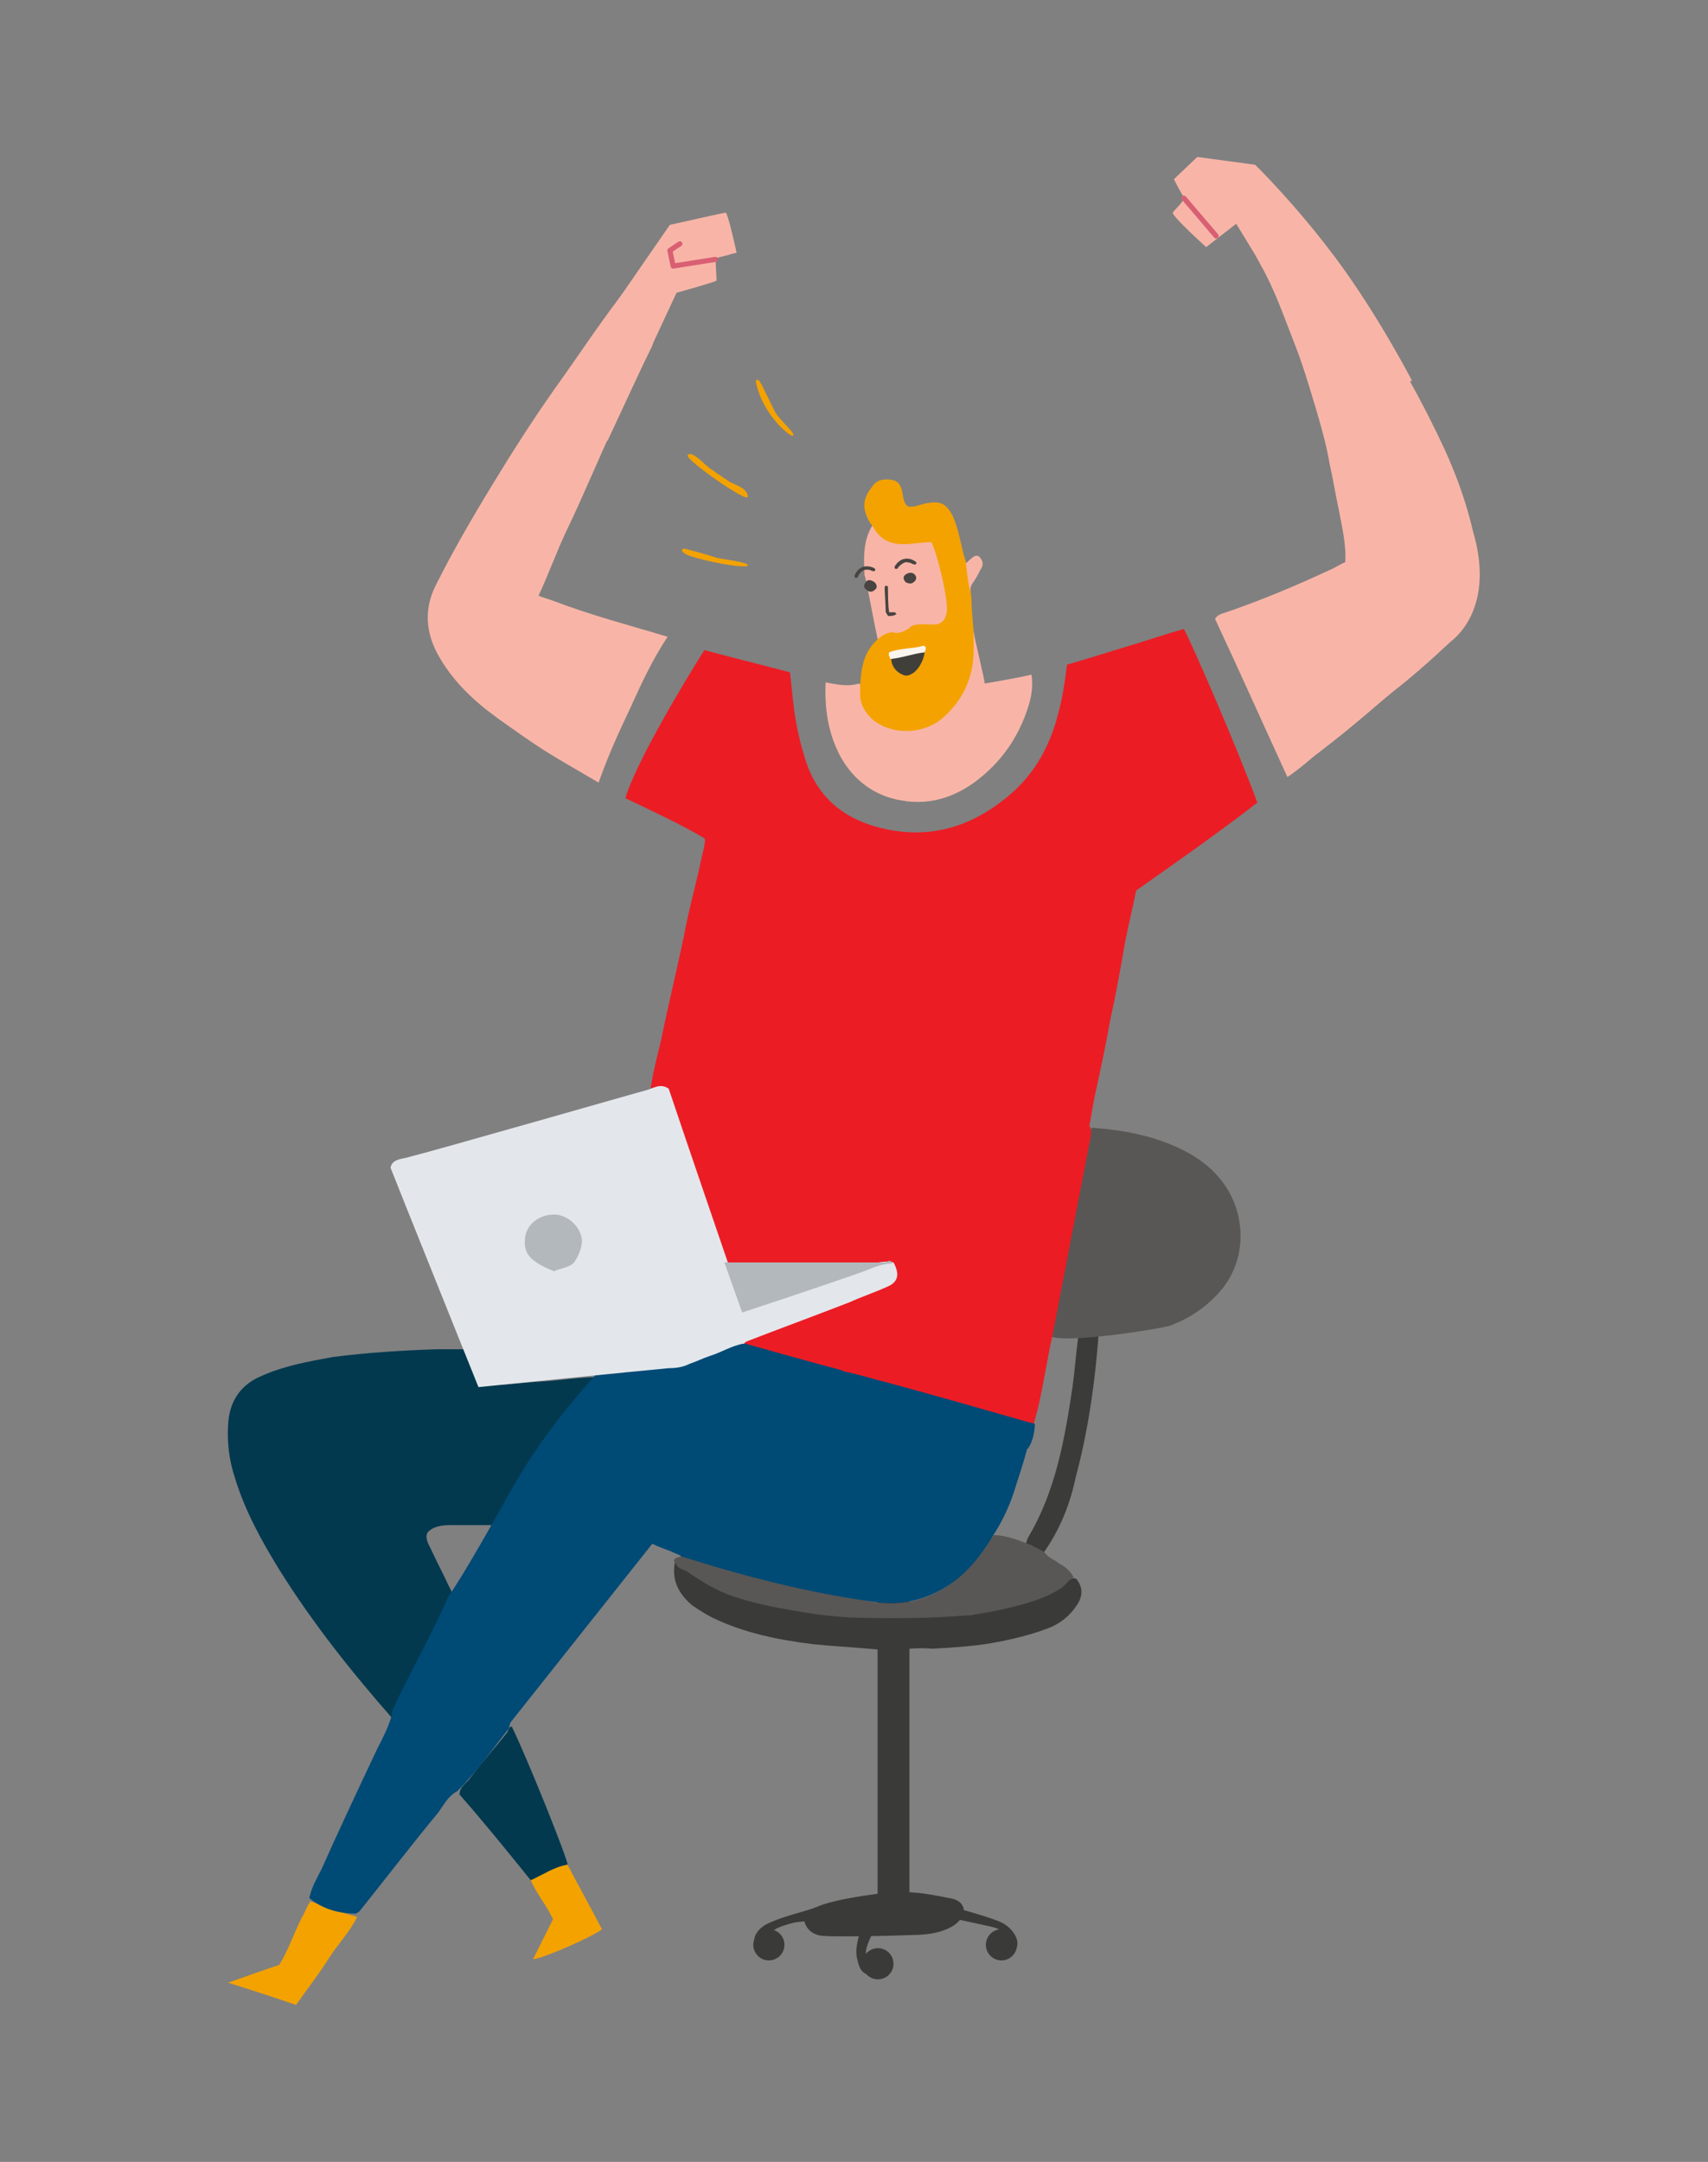
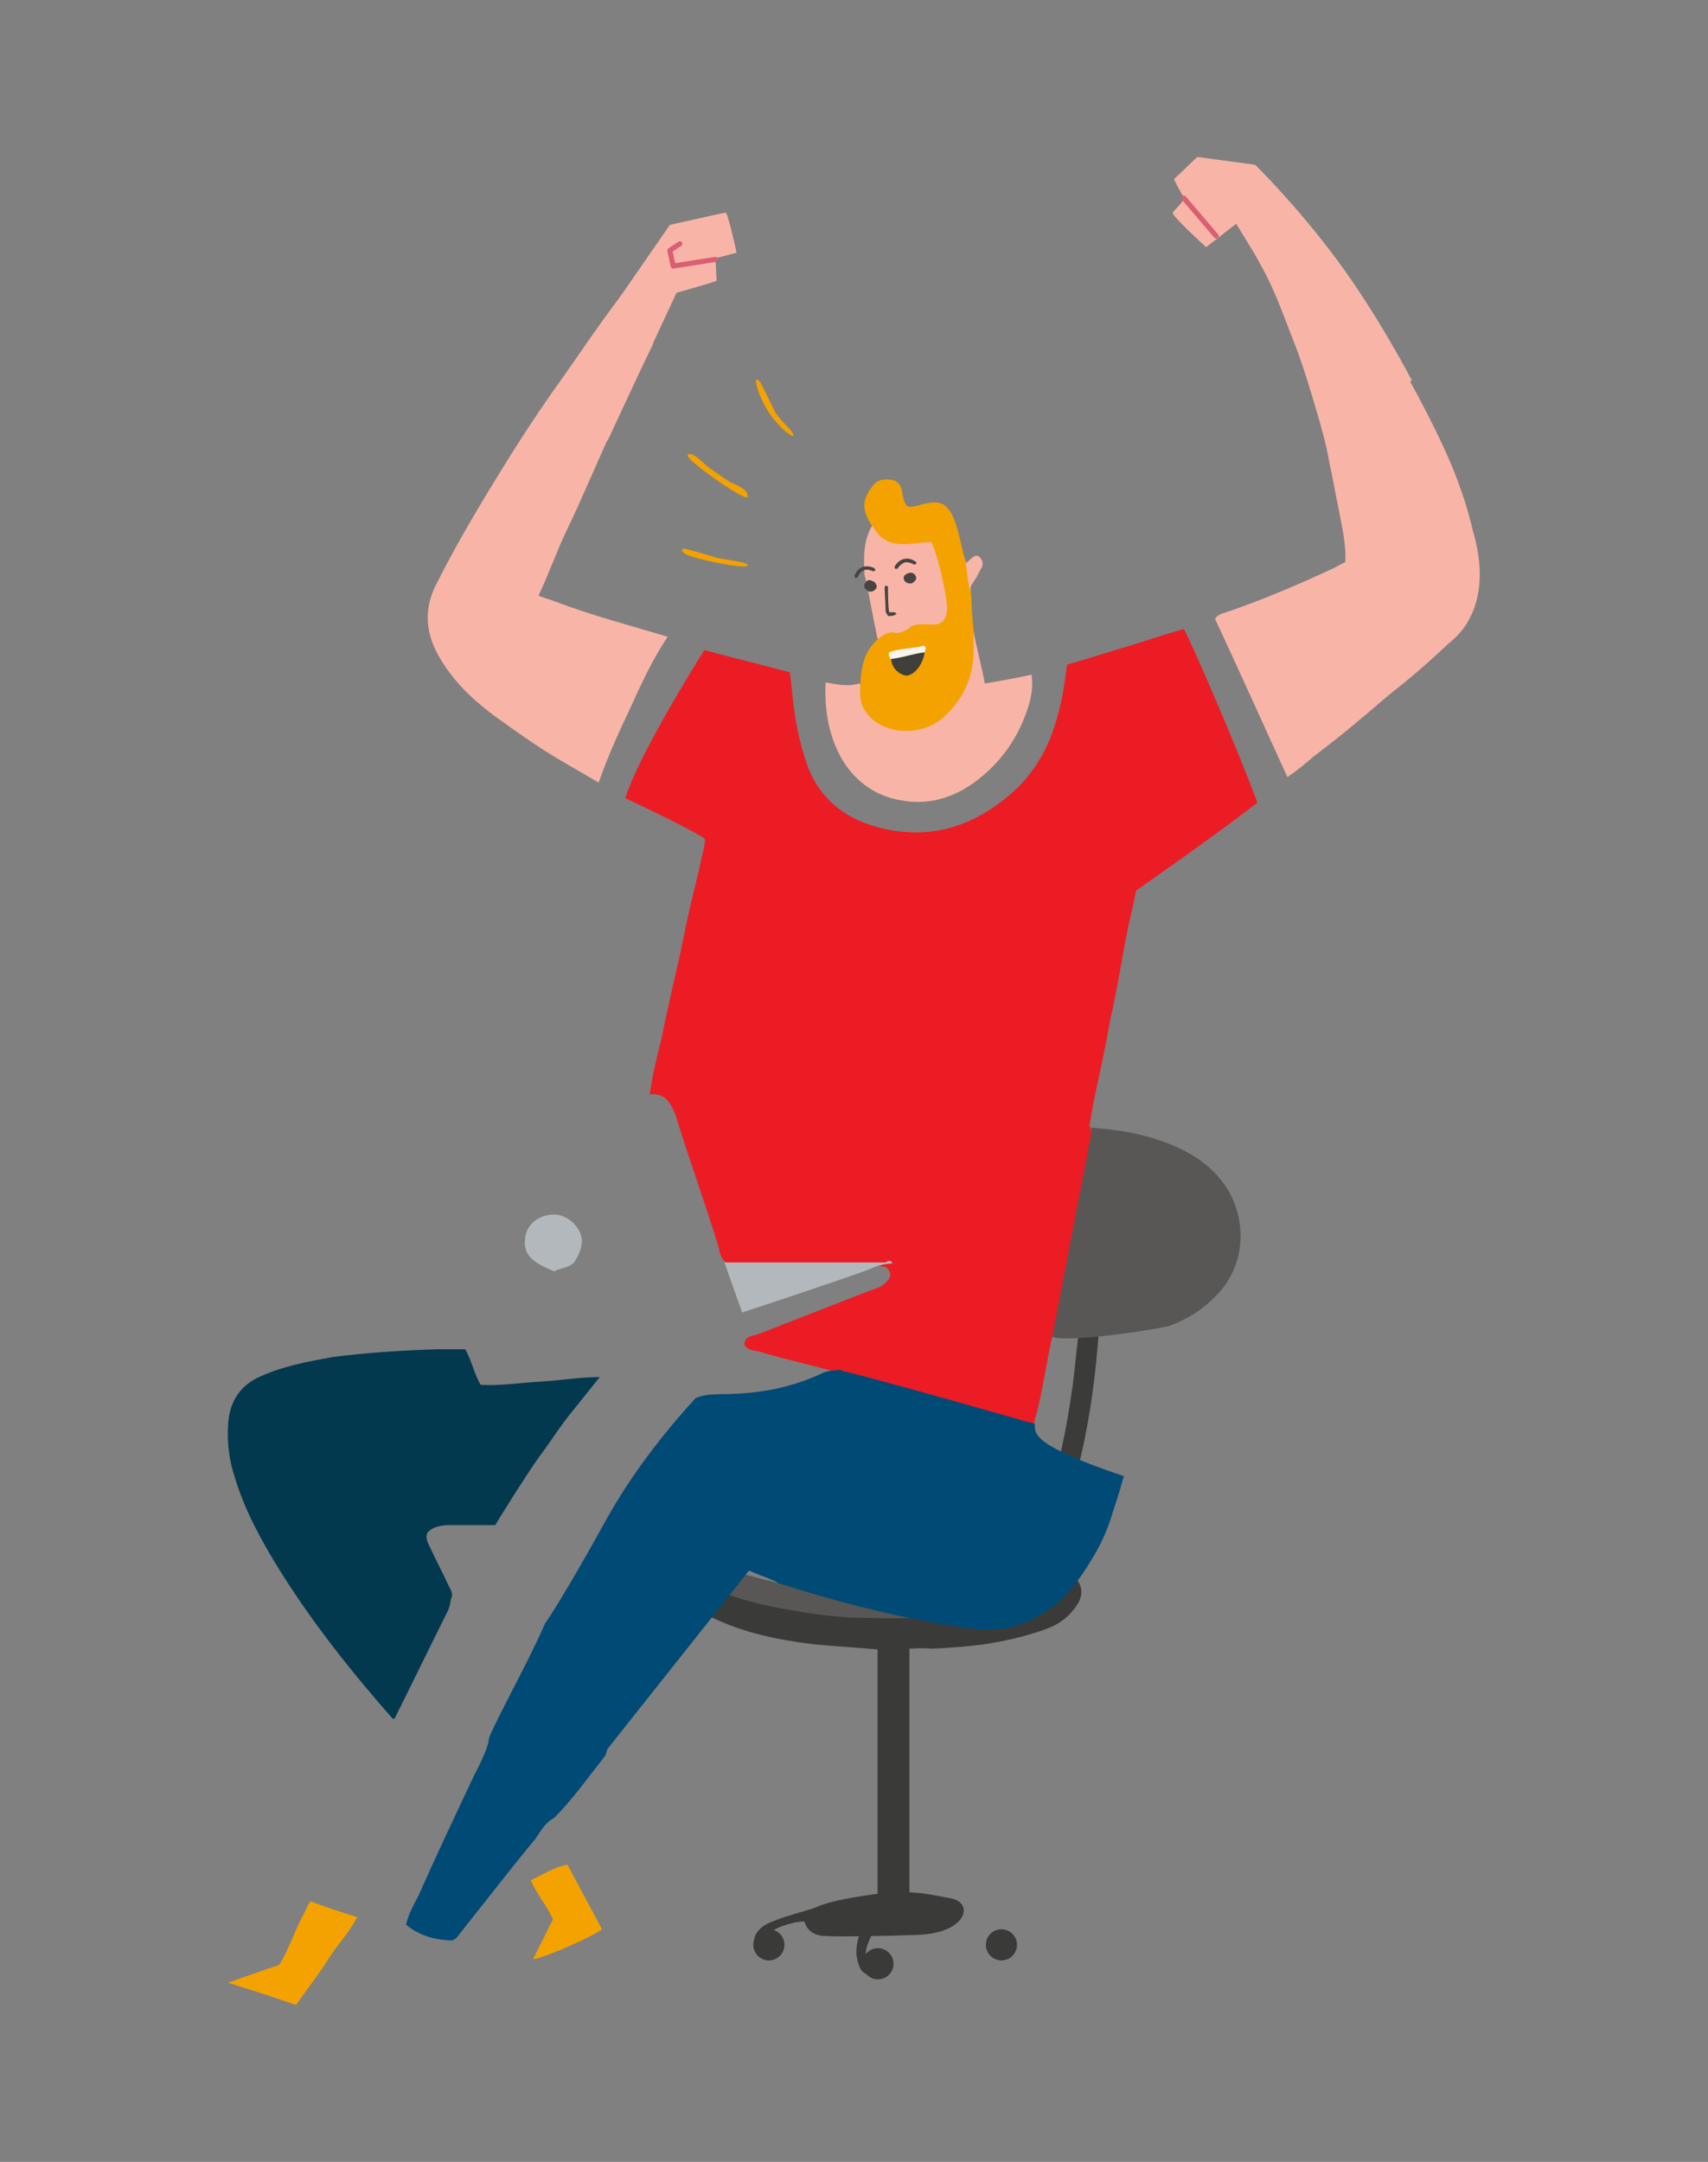
<svg xmlns="http://www.w3.org/2000/svg" x="0px" y="0px" viewBox="0 0 153.5 194.2" style="enable-background:new 0 0 153.5 194.2;" xml:space="preserve">
  <rect x="0" y="0" width="153.5" height="194.2" fill="#808080" stroke="none" />
  <style type="text/css"> .st0{fill:#231F20;} .st1{fill-rule:evenodd;clip-rule:evenodd;fill:#EB212E;} .st2{fill-rule:evenodd;clip-rule:evenodd;fill:#004A76;} .st3{fill-rule:evenodd;clip-rule:evenodd;fill:#F4A200;} .st4{fill-rule:evenodd;clip-rule:evenodd;fill:#FFFFFF;} .st5{fill-rule:evenodd;clip-rule:evenodd;fill:#1B1C20;} .st6{fill-rule:evenodd;clip-rule:evenodd;fill:none;stroke:#FFFFFF;stroke-width:2;stroke-miterlimit:10;} .st7{fill:#FFFFFF;} .st8{fill:#EC1C24;} .st9{fill:#7FB439;} .st10{fill:#F9A51A;} .st11{fill:#F6B433;} .st12{fill:#004A76;} .st13{fill:#F9A61A;} .st14{fill:#240036;} .st15{fill:#FEFEFD;} .st16{fill:#F8B5A7;} .st17{fill:#F4A200;} .st18{fill:#45423F;} .st19{fill:none;stroke:#484441;stroke-width:0.718;stroke-linecap:round;stroke-linejoin:round;stroke-miterlimit:10;} .st20{fill:none;stroke:#D95F73;stroke-width:0.718;stroke-linecap:round;stroke-linejoin:round;stroke-miterlimit:10;} .st21{fill:#D95F73;} .st22{fill:#02394F;} .st23{fill:#C41627;} .st24{fill:#F99200;} .st25{fill:#E3E7EB;} .st26{fill:#F8B5A8;} .st27{fill:#3A3B39;} .st28{fill:#FFFFFE;} .st29{fill:#FA9200;} .st30{fill:#8DB300;} .st31{fill:#484441;} .st32{fill:none;stroke:#484441;stroke-width:0.19;stroke-linecap:round;stroke-linejoin:round;stroke-miterlimit:10;} .st33{fill:none;stroke:#D95F73;stroke-width:0.253;stroke-linecap:round;stroke-linejoin:round;stroke-miterlimit:10;} .st34{fill:#585755;} .st35{fill:#B3B8BC;} .st36{fill:#EB212E;} .st37{fill:#EC1C24;stroke:#EC1C24;stroke-width:0.5;stroke-miterlimit:10;} .st38{clip-path:url(#SVGID_2_);fill-rule:evenodd;clip-rule:evenodd;fill:#FFFFFF;} .st39{clip-path:url(#SVGID_2_);fill-rule:evenodd;clip-rule:evenodd;fill:#8DB300;} .st40{fill:none;stroke:#FFFFFF;stroke-width:2;stroke-miterlimit:10;} .st41{fill-rule:evenodd;clip-rule:evenodd;fill:#8DB300;} .st42{fill:none;stroke:#3A3B39;stroke-width:5;stroke-miterlimit:10;} .st43{fill:#DD968A;} .st44{fill:#F6A7A1;} .st45{fill:#F7B5A7;} .st46{fill:#DD8E03;} .st47{fill:none;stroke:#484441;stroke-width:0.75;stroke-linecap:round;stroke-linejoin:round;stroke-miterlimit:10;} .st48{fill:none;stroke:#D95F73;stroke-linecap:round;stroke-linejoin:round;stroke-miterlimit:10;} .st49{clip-path:url(#SVGID_4_);fill:#E3E7EB;} .st50{clip-path:url(#SVGID_4_);fill:#FEFEFD;} .st51{clip-path:url(#SVGID_4_);fill:#B3B8BC;} .st52{clip-path:url(#SVGID_4_);} .st53{clip-path:url(#SVGID_4_);fill:#F4A200;} .st54{clip-path:url(#SVGID_4_);fill:#004A76;} .st55{clip-path:url(#SVGID_4_);fill:#FDFEFD;} .st56{clip-path:url(#SVGID_4_);fill:#F8B6A8;} .st57{clip-path:url(#SVGID_4_);fill:#F8B5A7;} .st58{clip-path:url(#SVGID_4_);fill:#8DB300;} .st59{fill:#FDFEFD;} .st60{fill:none;stroke:#484441;stroke-width:0.443;stroke-linecap:round;stroke-linejoin:round;stroke-miterlimit:10;} .st61{fill:none;stroke:#D95F73;stroke-width:0.443;stroke-linecap:round;stroke-linejoin:round;stroke-miterlimit:10;} .st62{fill:none;stroke:#484441;stroke-width:0.464;stroke-linecap:round;stroke-linejoin:round;stroke-miterlimit:10;} .st63{fill:none;stroke:#D95F73;stroke-width:0.464;stroke-linecap:round;stroke-linejoin:round;stroke-miterlimit:10;} .st64{fill:#97C5B6;} .st65{fill:none;stroke:#484441;stroke-width:0.35;stroke-linecap:round;stroke-linejoin:round;stroke-miterlimit:10;} .st66{fill:#EC6883;} .st67{fill:#EA5372;} .st68{fill:#799600;} .st69{fill:#CF4463;} .st70{fill:none;stroke:#D95F73;stroke-width:0.35;stroke-linecap:round;stroke-linejoin:round;stroke-miterlimit:10;} .st71{fill:#3B3C3A;} .st72{fill:none;stroke:#3A3B39;stroke-width:2.862;stroke-miterlimit:10;} .st73{fill:#403F3A;} .st74{fill:#FAF5EE;} .st75{fill:none;stroke:#D95F73;stroke-width:0.457;stroke-linecap:round;stroke-linejoin:round;stroke-miterlimit:10;} </style>
  <g id="Layer_2"> </g>
  <g id="Layer_1">
    <g>
      <path class="st71" d="M93.7,139.6c-0.6,0.1-1-0.4-1.5-0.5c-0.1-0.4,0.1-0.7,0.2-1c2.5-4.2,3.3-8.9,4-13.6c0.2-1.5,0.3-2.9,0.5-4.4 c0-0.4,0-0.8,0.4-1c0.5-0.4,1-0.2,1.5-0.2c-0.3,4.6-0.9,9.2-2.1,13.7C96.2,135,95.3,137.4,93.7,139.6z" />
      <line class="st72" x1="80.3" y1="143.6" x2="80.3" y2="171" />
      <circle class="st27" cx="78.9" cy="176.4" r="1.4" />
      <circle class="st27" cx="90" cy="174.7" r="1.4" />
      <circle class="st27" cx="69.1" cy="174.7" r="1.4" />
      <path class="st27" d="M79.9,170c-1.1,0.1-5,0.6-6.5,1.3c-1,0.4-2.9,0.8-4.2,1.4c-1,0.4-1.5,1.2-1.4,1.7s0.7,0.2,0.7,0.1 c0-0.1,0.9-1,0.9-1s0.3-0.4,2-0.8c0.6-0.1,0.9-0.1,0.9-0.1s0.2,1.2,1.7,1.3c1.4,0.1,6.1,0,8.6-0.1c4.4-0.2,5-3,2.7-3.3 C82.8,170,81.9,169.9,79.9,170z" />
      <path class="st27" d="M77.4,173.2c0,0.1-0.6,1.6-0.4,2.6c0.2,1,0.4,1.3,0.8,1.5c0.4,0.2,0.5-0.3,0.5-0.3s-0.2-1.2-0.3-1.2 s-0.3-0.2-0.1-0.9s0.8-1.8,0.8-1.8L77.4,173.2z" />
-       <path class="st27" d="M85.6,171.3c0,0,3,0.8,4.2,1.3c1.2,0.5,1.8,1.6,1.6,2.2c-0.1,0.7-0.8-0.3-0.9-0.4s0-1-1.3-1.3 c-1.3-0.3-5.1-1.1-5.1-1.1L85.6,171.3z" />
      <path class="st34" d="M94.4,120c0-1.2,0.4-2.3,0.6-3.4c0.2-1.5,0.6-3,0.9-4.4c0.3-1.4,0.6-2.9,0.9-4.3c0.2-1.4,0.5-2.8,0.8-4.2 c0.2-0.8,0.3-1.6,0.5-2.4c2.8,0.2,5.6,0.7,8.2,2c1.6,0.8,3,1.9,4,3.5c1.6,2.6,1.7,6.2-0.4,8.9c-1.3,1.6-2.9,2.7-4.8,3.4 C103,119.6,95.3,120.7,94.4,120z" />
      <path class="st27" d="M80.6,148.2c-0.5,0-1,0-1.4,0c-2-0.2-4.1-0.3-6.1-0.5c-3.2-0.4-6.2-1-9.1-2.4c-0.6-0.3-1.2-0.7-1.8-1.1 c-1.3-1.1-1.9-2.4-1.5-4.1c0.4-0.2,0.7,0,0.9,0.3c1.9,2,4.4,2.8,7,3.4c5.5,1.3,11,1.5,16.7,1.1c2.1-0.2,4.3-0.4,6.3-0.9 c1.5-0.4,3-0.8,4.2-1.9c0.2-0.2,0.5-0.4,0.9-0.3c0.7,0.8,0.6,1.7,0,2.5c-0.6,0.9-1.5,1.6-2.6,2c-1.6,0.6-3.3,1-5,1.3 c-1.8,0.3-3.5,0.4-5.3,0.5C82.7,148,81.6,148.1,80.6,148.2z" />
      <path class="st34" d="M96.5,141.7c-0.5,0.2-0.7,0.7-1.2,1c-1.4,0.9-2.9,1.3-4.5,1.7c-1.2,0.3-2.4,0.5-3.6,0.7c-0.1,0-0.2,0-0.2,0 c-3.5,0.3-7.1,0.3-10.6,0.2c-1.6-0.1-3.3-0.3-4.9-0.6c-1.9-0.3-3.8-0.7-5.6-1.3c-1.5-0.5-2.8-1.3-4.1-2.2 c-0.1-0.1-0.8-0.3-0.9-0.5c-0.2-0.3-0.4-0.4-0.3-0.6c0.1-0.2,0.4-0.2,0.6-0.3c1.2,0,1.8,0.5,2.8,0.8c2.7,0.8,5.4,1.5,8.1,2.1 c1.9,0.4,3.9,0.7,5.8,1.1c1.9,0.4,3.7,0.3,5.5-0.4c1.5-0.6,2.6-1.5,3.7-2.6c0.8-0.9,1.5-1.9,2.2-2.9c1.2,0,2.3,0.5,3.4,0.9 c0.4,0.3,1,0.4,1.3,0.8c0.3,0.4,0.8,0.5,1.1,0.8C95.7,140.7,96.2,141.1,96.5,141.7z" />
      <path class="st16" d="M78.4,47.2c0.3,0.2,0.6,0.5,0.9,0.7c1.1,0.7,2.2,0.6,3.4,0.3c0.3-0.1,0.7-0.1,0.9-0.3 c0.3,0.2,0.4,0.3,0.5,0.6c0.3,1.3,0.6,2.6,0.9,3.8c0.1,0.7,0.2,1.5,0.3,2.2c0.1,0.6,0,1.2-0.5,1.7c-1,0.1-2,0-3,0.1 c-0.1,0.5,0,0.8-0.4,1.2c-0.4,0.2-2.1-0.2-2.5,0c-0.3-1.2-1.1-5.8-1.2-5.8C77.6,50,77.6,48.5,78.4,47.2z" />
      <path class="st8" d="M58.4,98.3c0.2-1.6,0.6-3.2,1-4.8c0.7-3.5,1.6-7,2.3-10.6c0.4-1.9,0.9-3.7,1.3-5.6c0.1-0.5,0.5-1.9,0.3-2 c-1.8-1.1-5.2-2.7-7.1-3.6c0.9-3,4.7-9.5,7.1-13.3c2.6,0.7,5.1,1.3,7.7,2c0.1,0.9,0.2,1.9,0.3,2.8c0.2,1.8,0.6,3.6,1.2,5.4 c1.2,3.4,3.8,5.2,7.2,5.9C83.6,75.3,87,74.3,90,72c2.7-2,4.3-4.7,5.1-7.9c0.4-1.4,0.6-2.9,0.8-4.4c1.8-0.5,3.6-1.1,5.3-1.6 c1.7-0.5,3.4-1.1,5.2-1.6c0.8,1.5,4.8,10.7,6.6,15.6c-3.5,2.7-7.2,5.3-10.9,7.9c-0.3,1.6-0.7,3.1-1,4.7c-0.4,2.3-0.8,4.6-1.3,6.8 c-0.4,2.3-0.9,4.6-1.4,6.9c-0.2,0.9-0.3,1.8-0.5,2.7c0.3,0.5,0.1,1.1,0,1.6c-1.1,5.7-2.2,11.5-3.3,17.2c-0.5,2.2-0.8,4.4-1.3,6.5 c-0.1,0.5-0.3,1-0.4,1.6c-0.5,0.3-1.1-0.1-1.6-0.3c-5.1-1.4-10.2-2.9-15.3-4.2c-2.6-0.8-5.2-1.3-7.8-2.1c-0.5-0.1-1-0.1-1.3-0.6 c0-0.7,0.6-0.8,1.1-0.9c3.3-1.3,6.7-2.6,10-3.9c0.5-0.2,1-0.3,1.4-0.6c0.6-0.5,0.9-1,0.2-1.6c-1.2-0.2-2.4,0-3.5-0.1 c-3.5-0.1-6.9,0.1-10.4-0.1c-0.8-0.2-1-0.9-1.1-1.5c-1.2-4-2.7-8-3.9-12C60.2,99,59.8,98.2,58.4,98.3z" />
      <path class="st22" d="M39.3,121.2c0.8,0,1.7,0,2.5,0c0.6,1,0.8,2.2,1.4,3.2c1.8,0.1,3.6-0.2,5.5-0.3c1.7-0.1,3.4-0.4,5.2-0.4 c-0.8,1-1.6,2-2.4,3c-1.1,1.3-2,2.8-3,4.1c-1.4,2-2.7,4.1-4,6.2c-1.2,0-2.5,0-3.8,0c-0.2,0-1.7-0.1-2.3,0.7 c-0.2,0.5,0.1,1,0.3,1.4c0.5,1.1,1.1,2.2,1.6,3.3c0.2,0.4,0.5,0.8,0.2,1.3c0,0.3-0.1,0.6-0.2,0.9c-1.6,3.2-3.2,6.5-4.8,9.7 c0,0.1-0.1,0.1-0.2,0.1c-3.7-4.2-7.2-8.6-10.2-13.4c-1.6-2.6-3.1-5.3-4-8.3c-0.5-1.5-0.7-3.1-0.6-4.7c0.1-2.1,1.1-3.6,3-4.4 c2-0.9,4.2-1.3,6.4-1.7C33,121.5,36.2,121.3,39.3,121.2z" />
      <path class="st16" d="M87.5,56.7c0.1,0.8,0.9,3.9,1,4.7c0,0,3-0.5,4.2-0.8c0.2,1.3-0.1,2.4-0.5,3.5c-0.8,2.2-2.1,4.1-3.9,5.6 c-2.1,1.8-4.6,2.7-7.3,2.2c-2.4-0.4-4.3-1.8-5.5-4c-1.1-2.1-1.4-4.3-1.3-6.6c1.1,0.2,2,0.4,3,0.1c0.2,0.1,0.3,0.3,0.3,0.5 c0.9,3.4,4.4,4.4,7.1,2.1c1.7-1.5,2.5-3.4,2.6-5.6C87.2,57.8,87,57.1,87.5,56.7z" />
      <path class="st17" d="M87.5,56.7c0,0.6,0,1.1,0,1.7c0,2.5-1,4.6-2.9,6.2c-1.6,1.3-4.3,1.5-6.1,0.1c-0.7-0.6-1.2-1.4-1.2-2.3 c0-0.3,0-0.6,0-0.8c0.1-1.6,0.3-2.9,1.4-4c0.5-0.5,1-0.8,1.5-0.8c0.7,0.2,1.3-0.2,1.8-0.6c0.6-0.2,1.3-0.1,1.9-0.1 c0.8,0,1.1-0.5,1.2-1.2c0.1-1.1-0.8-5-1.4-6.2c-1.8,0-3.9,0.9-5.2-1.3c-0.1-0.2-0.3-0.4-0.4-0.6c-0.6-1.1-0.6-2,0.3-3.1 c0.4-0.6,1-0.7,1.7-0.6c0.7,0.1,0.9,0.6,1,1.2c0.1,0.4,0.1,0.9,0.5,1.2c0.6,0.1,1.1-0.2,1.7-0.3c1.2-0.2,1.7,0,2.3,1.1 c0.5,1.1,0.7,2.3,1,3.5c0.1,0.3,0.2,0.7,0.3,1c0.2,1.5,0.3,1.9,0.4,2.9C87.3,54.5,87.4,55.6,87.5,56.7z" />
-       <path class="st22" d="M41.3,161.2c0-0.7,0.6-1,0.9-1.4c1.1-1.5,2.3-2.8,3.4-4.2c0.1-0.2,0.1-0.5,0.4-0.5c1.5,3.1,5.1,12.1,5,12.4 c-1,0.7-2,1.3-3.3,1.4C45.6,166.3,43.5,163.7,41.3,161.2z" />
      <path class="st17" d="M27.9,170.8c1.4,0.5,2.8,1,4.2,1.4c-0.7,1.4-1.8,2.5-2.6,3.8c-0.9,1.4-1.9,2.7-2.9,4.1c-2-0.7-3.9-1.3-6.1-2 c1.7-0.6,3.1-1.1,4.6-1.6c0.8-1.3,1.3-2.8,2-4.2C27.4,171.8,27.6,171.2,27.9,170.8z" />
      <path class="st17" d="M47.7,168.9c1.1-0.5,2.1-1.2,3.3-1.4c1,1.9,2.1,3.9,3.1,5.8c-0.7,0.6-5.2,2.6-6.2,2.7 c0.6-1.2,1.2-2.4,1.8-3.6C49.1,171.1,48.2,170.1,47.7,168.9z" />
      <path class="st45" d="M87.2,53.2C87.1,53.2,87.1,53.2,87.2,53.2c-0.2-0.9-0.3-1.8-0.4-2.6c0.4-0.3,0.8-0.9,1.2-0.6 c0.4,0.4,0.4,0.8,0.1,1.2c-0.2,0.4-0.4,0.8-0.7,1.2C87.2,52.7,87.2,52.9,87.2,53.2z" />
      <path class="st17" d="M61.8,40.9c0.3-0.5,1.4,0.7,1.9,1.1c0.7,0.5,1.3,0.9,1.9,1.3c0.6,0.3,1.6,0.6,1.6,1.3 C67.3,45.3,61.6,41.3,61.8,40.9z" />
      <path class="st17" d="M67.2,50.8c-0.1,0.3-3.6-0.3-5.3-0.9c-0.8-0.3-0.7-0.7-0.3-0.6c0.4,0.1,1.9,0.5,2.8,0.8 C65.3,50.3,67.3,50.5,67.2,50.8z" />
      <path class="st17" d="M68,34.6c-0.2-0.6,0.1-0.6,0.3-0.3c0.2,0.3,0.9,1.8,1.3,2.6c0.4,0.8,1.8,1.9,1.7,2.2 C71.3,39.5,68.7,37.5,68,34.6z" />
      <path class="st16" d="M132.4,47.8c-0.6-2.6-1.5-5.1-2.6-7.5c-2-4.3-4.3-8.4-6.9-12.3c-1.9-2.8-11.4-7.9-11.3-7.5 c0.5,0.9,1.2,2.4,1.7,3.3c1.2,2.1,2,4.4,2.9,6.7c0.8,2,1.4,4,2,6c0.5,1.7,1,3.4,1.3,5.2c0.3,1.3,0.5,2.6,0.8,4 c0.3,1.6,0.7,3.2,0.6,4.8c-0.5,0.2-0.9,0.5-1.4,0.7c-3,1.4-6.1,2.7-9.3,3.8c-0.3,0.1-0.8,0.2-1,0.6c2.2,4.7,4.3,9.4,6.5,14.2 c0.9-0.6,1.6-1.2,2.3-1.8c1.3-1,2.6-2,3.9-3.1c1.1-0.9,2.1-1.8,3.2-2.7c1.8-1.4,3.5-2.9,5.2-4.5C132,56.4,134,53.3,132.4,47.8z" />
      <path class="st16" d="M49.8,54c-0.5-0.2-1-0.3-1.4-0.5c0.9-1.9,1.6-3.9,2.5-5.8c1.5-3.1,2.8-6.3,4.3-9.5c1.1-2.4,2.2-4.7,3.4-7.1 c0.6-1.3-0.6-7.3-1.8-5.8c-2.5,3.1-4.7,6.5-7,9.7c-1.9,2.7-3.7,5.5-5.4,8.3c-1.9,3.1-3.7,6.2-5.3,9.4c-1,2.1-0.8,4.1,0.2,6 c1.3,2.4,3.2,4.2,5.4,5.8c1.4,1,2.8,2,4.2,2.9c1.6,1,3.2,1.9,4.9,2.9c0.8-2.3,1.8-4.5,2.8-6.6c1-2.2,2-4.4,3.4-6.5 C56.7,56.2,53.2,55.3,49.8,54z" />
      <path class="st73" d="M83.1,58.6c-0.1,0.8-0.6,1.6-1.1,1.9s-0.7,0.2-1.1,0c-0.5-0.3-0.8-0.8-0.8-1.3C81,58.5,82,58.3,83.1,58.6z" />
      <path class="st74" d="M83.1,58.6c-1,0.1-2,0.5-3.1,0.6c0-0.2-0.2-0.3-0.1-0.6c1-0.4,2.1-0.3,3.1-0.6 C83.3,58.1,83.2,58.3,83.1,58.6z" />
-       <path class="st12" d="M93,127.9c-0.3-0.1-0.8-0.2-1.1-0.3c-4.2-1.2-8.4-2.4-12.5-3.5c-0.8-0.2-2.5-0.7-3.5-0.9 c-0.1,0-0.1,0-0.2-0.1c-2.7-0.7-8.7-2.4-8.7-2.4s-1.2,0-1.7,0.2c-2.5,1.2-5.2,1.8-8,1.9c-1.1,0.1-2.4-0.1-3.5,0.4 c-3,3.3-5.7,6.8-7.9,10.7c-1.1,2-4.3,7.7-5.6,9.5c-1.4,3.2-3.1,6.2-4.6,9.3c-0.2,0.5-0.5,0.9-0.5,1.4c-0.3,1.1-0.8,2-1.3,3 c-1.7,3.6-3.4,7.2-5,10.8c-0.4,0.8-0.9,1.6-1.1,2.6c1.2,1,2.7,1.4,4.2,1.4c0.1-0.1,0.2-0.1,0.3-0.2c2.4-3,4.7-6,7.1-8.9 c0.5-0.7,0.9-1.5,1.7-1.9c1.7-1.7,3.1-3.7,4.6-5.6c0.1-0.2,0.1-0.4,0.2-0.6c4.2-5.3,8.5-10.7,12.7-16c0,0,0,0,0.1,0 c0.3,0.2,1.5,0.6,1.7,0.7c0,0,0,0,0,0c0.4,0.2,0.8,0.3,0.8,0.4c5.7,1.8,11.5,3.3,17.4,4.1c2.9,0.4,5.4-0.4,7.6-2.2 c1.3-1.1,2.3-2.5,3.2-4c0.7-1.1,1.3-2.4,1.7-3.6c0.4-1.3,0.8-2.4,1.2-3.9C92.7,129.8,93,128.8,93,127.9z" />
-       <path class="st25" d="M66.8,120.7c-1.1,0.2-2,0.8-3,1.1c-0.6,0.2-1.2,0.5-1.8,0.7c-0.6,0.3-1.2,0.4-1.9,0.4 c-2.2,0.2-17.1,1.7-17.1,1.7s-7.4-18.4-7.9-19.7c0.1-0.7,0.9-0.8,1.4-0.9c2.8-0.7,20.9-5.9,21.7-6.1c0.6-0.2,1.2-0.6,1.9-0.1 c1.5,4.5,5.9,17.3,6.2,18.2c0.5,1.4,0.7,1.6,2.1,1.1c3.1-1.1,6.1-2.2,9.2-3.3c0.9-0.3,1.7-0.6,2.7-0.4c0.6,1.1,0.4,1.8-0.6,2.2 c-1.1,0.5-2.3,0.9-3.4,1.4c-3.1,1.2-6.1,2.3-9.2,3.5C66.9,120.6,66.9,120.7,66.8,120.7z" />
+       <path class="st12" d="M93,127.9c-0.3-0.1-0.8-0.2-1.1-0.3c-4.2-1.2-8.4-2.4-12.5-3.5c-0.8-0.2-2.5-0.7-3.5-0.9 c-0.1,0-0.1,0-0.2-0.1s-1.2,0-1.7,0.2c-2.5,1.2-5.2,1.8-8,1.9c-1.1,0.1-2.4-0.1-3.5,0.4 c-3,3.3-5.7,6.8-7.9,10.7c-1.1,2-4.3,7.7-5.6,9.5c-1.4,3.2-3.1,6.2-4.6,9.3c-0.2,0.5-0.5,0.9-0.5,1.4c-0.3,1.1-0.8,2-1.3,3 c-1.7,3.6-3.4,7.2-5,10.8c-0.4,0.8-0.9,1.6-1.1,2.6c1.2,1,2.7,1.4,4.2,1.4c0.1-0.1,0.2-0.1,0.3-0.2c2.4-3,4.7-6,7.1-8.9 c0.5-0.7,0.9-1.5,1.7-1.9c1.7-1.7,3.1-3.7,4.6-5.6c0.1-0.2,0.1-0.4,0.2-0.6c4.2-5.3,8.5-10.7,12.7-16c0,0,0,0,0.1,0 c0.3,0.2,1.5,0.6,1.7,0.7c0,0,0,0,0,0c0.4,0.2,0.8,0.3,0.8,0.4c5.7,1.8,11.5,3.3,17.4,4.1c2.9,0.4,5.4-0.4,7.6-2.2 c1.3-1.1,2.3-2.5,3.2-4c0.7-1.1,1.3-2.4,1.7-3.6c0.4-1.3,0.8-2.4,1.2-3.9C92.7,129.8,93,128.8,93,127.9z" />
      <path class="st35" d="M80.2,113.5c-0.8,0-1.6,0.3-2.3,0.6c-2.4,0.9-11.2,3.8-11.2,3.8l-1.6-4.5c0,0,9.7,0,14.5,0 C79.9,113.2,80.1,113.2,80.2,113.5z" />
      <path class="st35" d="M49.8,114.2c-2.2-0.9-2.8-1.6-2.6-3.1c0.2-1.2,1.3-2,2.6-2c1.2,0,2.4,1.1,2.5,2.3c0,0.7-0.3,1.4-0.7,2 C51.1,113.9,50.4,113.9,49.8,114.2z" />
      <path class="st16" d="M54.6,39.6l6.2-13.3c0,0,3.6-1,3.6-1.1s-0.1-2-0.1-2l1.9-0.5c0,0-0.8-3.7-1-3.6c-0.1,0-5,1.1-5,1.1 s-8,11.6-10.9,15.7" />
      <polyline class="st75" points="61.1,21.9 60.2,22.5 60.5,23.9 64.3,23.3 " />
      <path class="st16" d="M118.6,36.5c0,0-1.3-6.2-3.3-9.5s-4.2-6.9-4.2-6.9l-2.7,2.1c0,0-3.1-2.8-3-3.1c0.1-0.2,1.2-1.2,1-1.4 c-0.2-0.2-0.9-1.6-0.9-1.6l2.1-2l5.2,0.7c0,0,3.7,3.6,7.4,8.6c3.7,5,6.7,10.8,6.7,10.8L118.6,36.5z" />
      <line class="st75" x1="106.4" y1="17.8" x2="109.3" y2="21.2" />
      <g>
        <g>
          <path class="st31" d="M77.8,52.3c0.2-0.3,0.5-0.2,0.8,0c0.2,0.2,0.3,0.5,0,0.7c-0.2,0.2-0.5,0.2-0.7,0 C77.6,52.8,77.6,52.6,77.8,52.3z" />
        </g>
        <g>
          <path class="st31" d="M78.6,51.3c0,0-0.1,0-0.2,0c0,0-0.3-0.2-0.7-0.1c-0.4,0.1-0.6,0.6-0.6,0.6c0,0.1-0.1,0.1-0.2,0.1 c-0.1,0-0.1-0.1-0.1-0.2c0,0,0.2-0.6,0.8-0.8c0.5-0.1,0.9,0.1,0.9,0.1C78.7,51.1,78.7,51.2,78.6,51.3 C78.7,51.3,78.6,51.3,78.6,51.3z" />
        </g>
        <g>
          <path class="st31" d="M81.4,51.6c0.3-0.2,0.6-0.2,0.8,0c0.2,0.2,0.2,0.5-0.1,0.7c-0.2,0.2-0.5,0.1-0.7,0 C81.2,52.1,81.1,51.8,81.4,51.6z" />
        </g>
        <g>
          <path class="st31" d="M82.3,50.7c0,0-0.1,0-0.2,0c0,0-0.3-0.2-0.7-0.2c-0.4,0.1-0.7,0.5-0.7,0.5c0,0.1-0.1,0.1-0.2,0.1 c-0.1,0-0.1-0.1-0.1-0.2c0,0,0.3-0.6,0.9-0.7c0.5-0.1,0.9,0.2,0.9,0.2C82.4,50.5,82.4,50.6,82.3,50.7 C82.4,50.6,82.3,50.6,82.3,50.7z" />
        </g>
        <g>
          <path class="st31" d="M80.5,55.2C80.5,55.3,80.5,55.3,80.5,55.2l-0.2,0.1c-0.2,0-0.4,0.1-0.5,0c-0.1-0.1-0.1-0.2-0.2-0.3 c0-0.4-0.1-2.1-0.1-2.2c0-0.1,0.1-0.2,0.1-0.2c0.1,0,0.2,0.1,0.2,0.1c0,0,0,1.8,0.1,2.2c0,0.1,0,0.1,0,0.1c0,0,0.2,0,0.3,0 c0,0,0.1,0,0.1,0c0.1,0,0.2,0,0.2,0.1C80.6,55.2,80.6,55.2,80.5,55.2z" />
        </g>
      </g>
    </g>
  </g>
</svg>